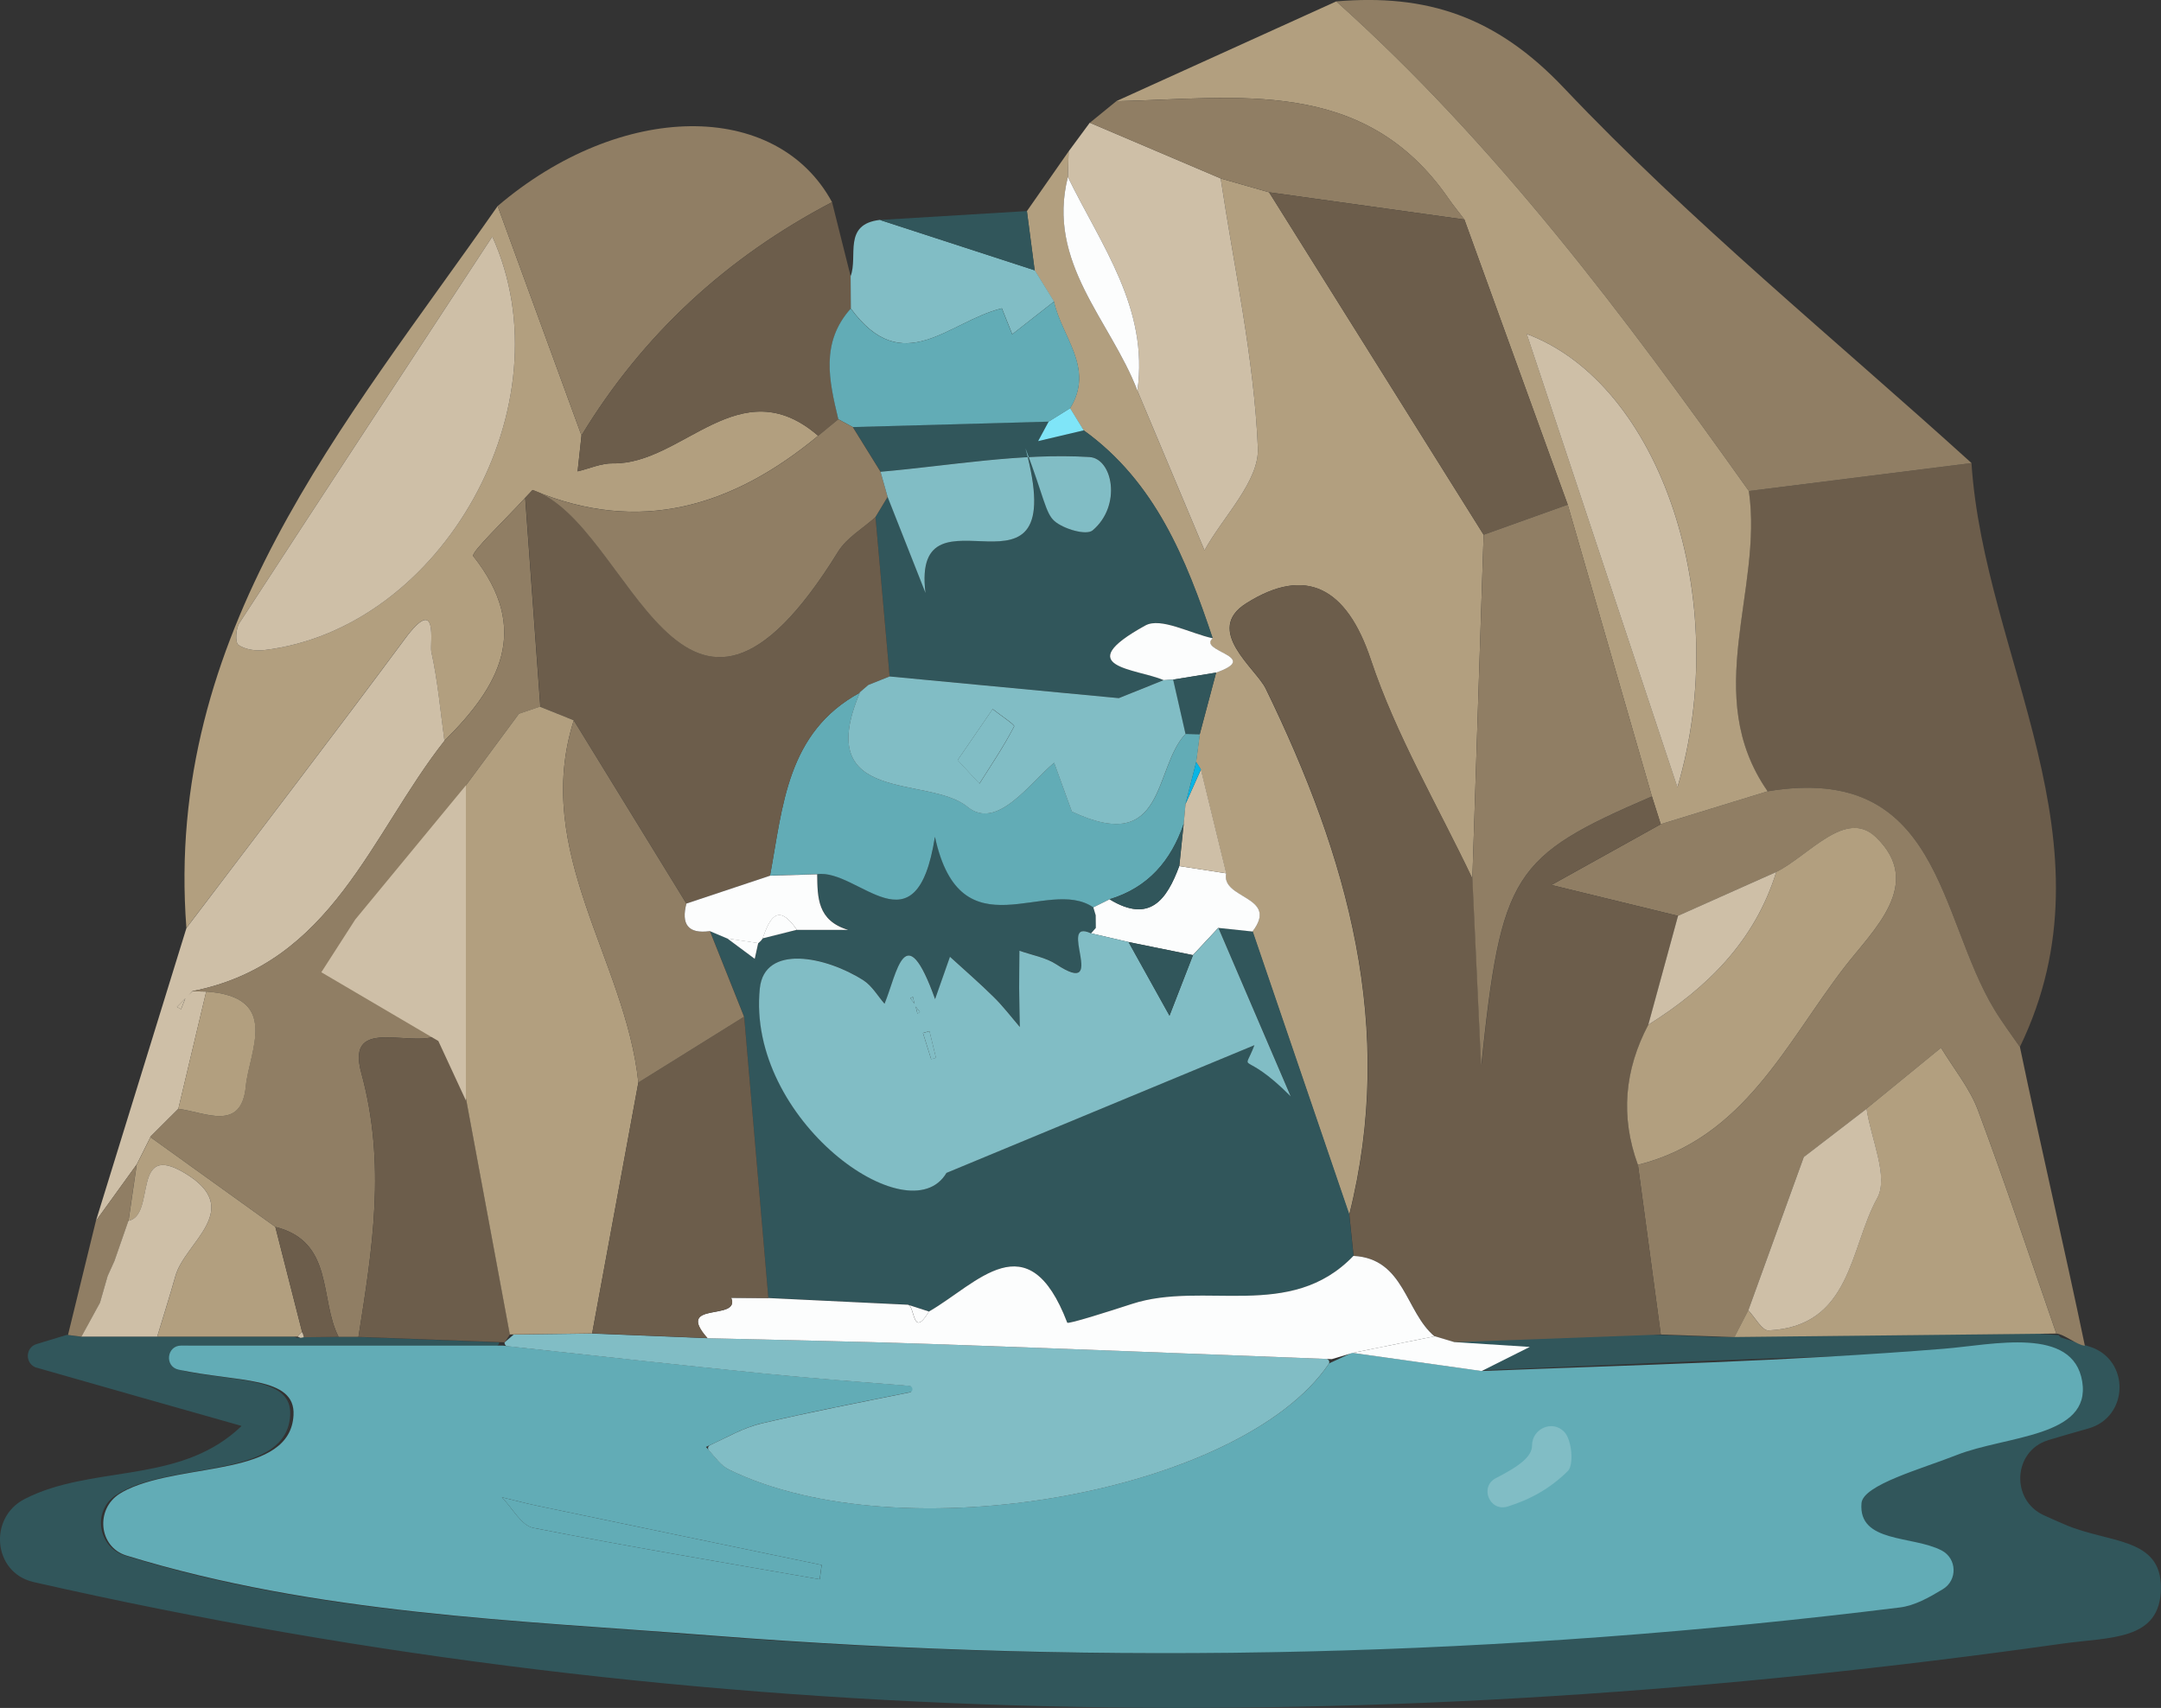
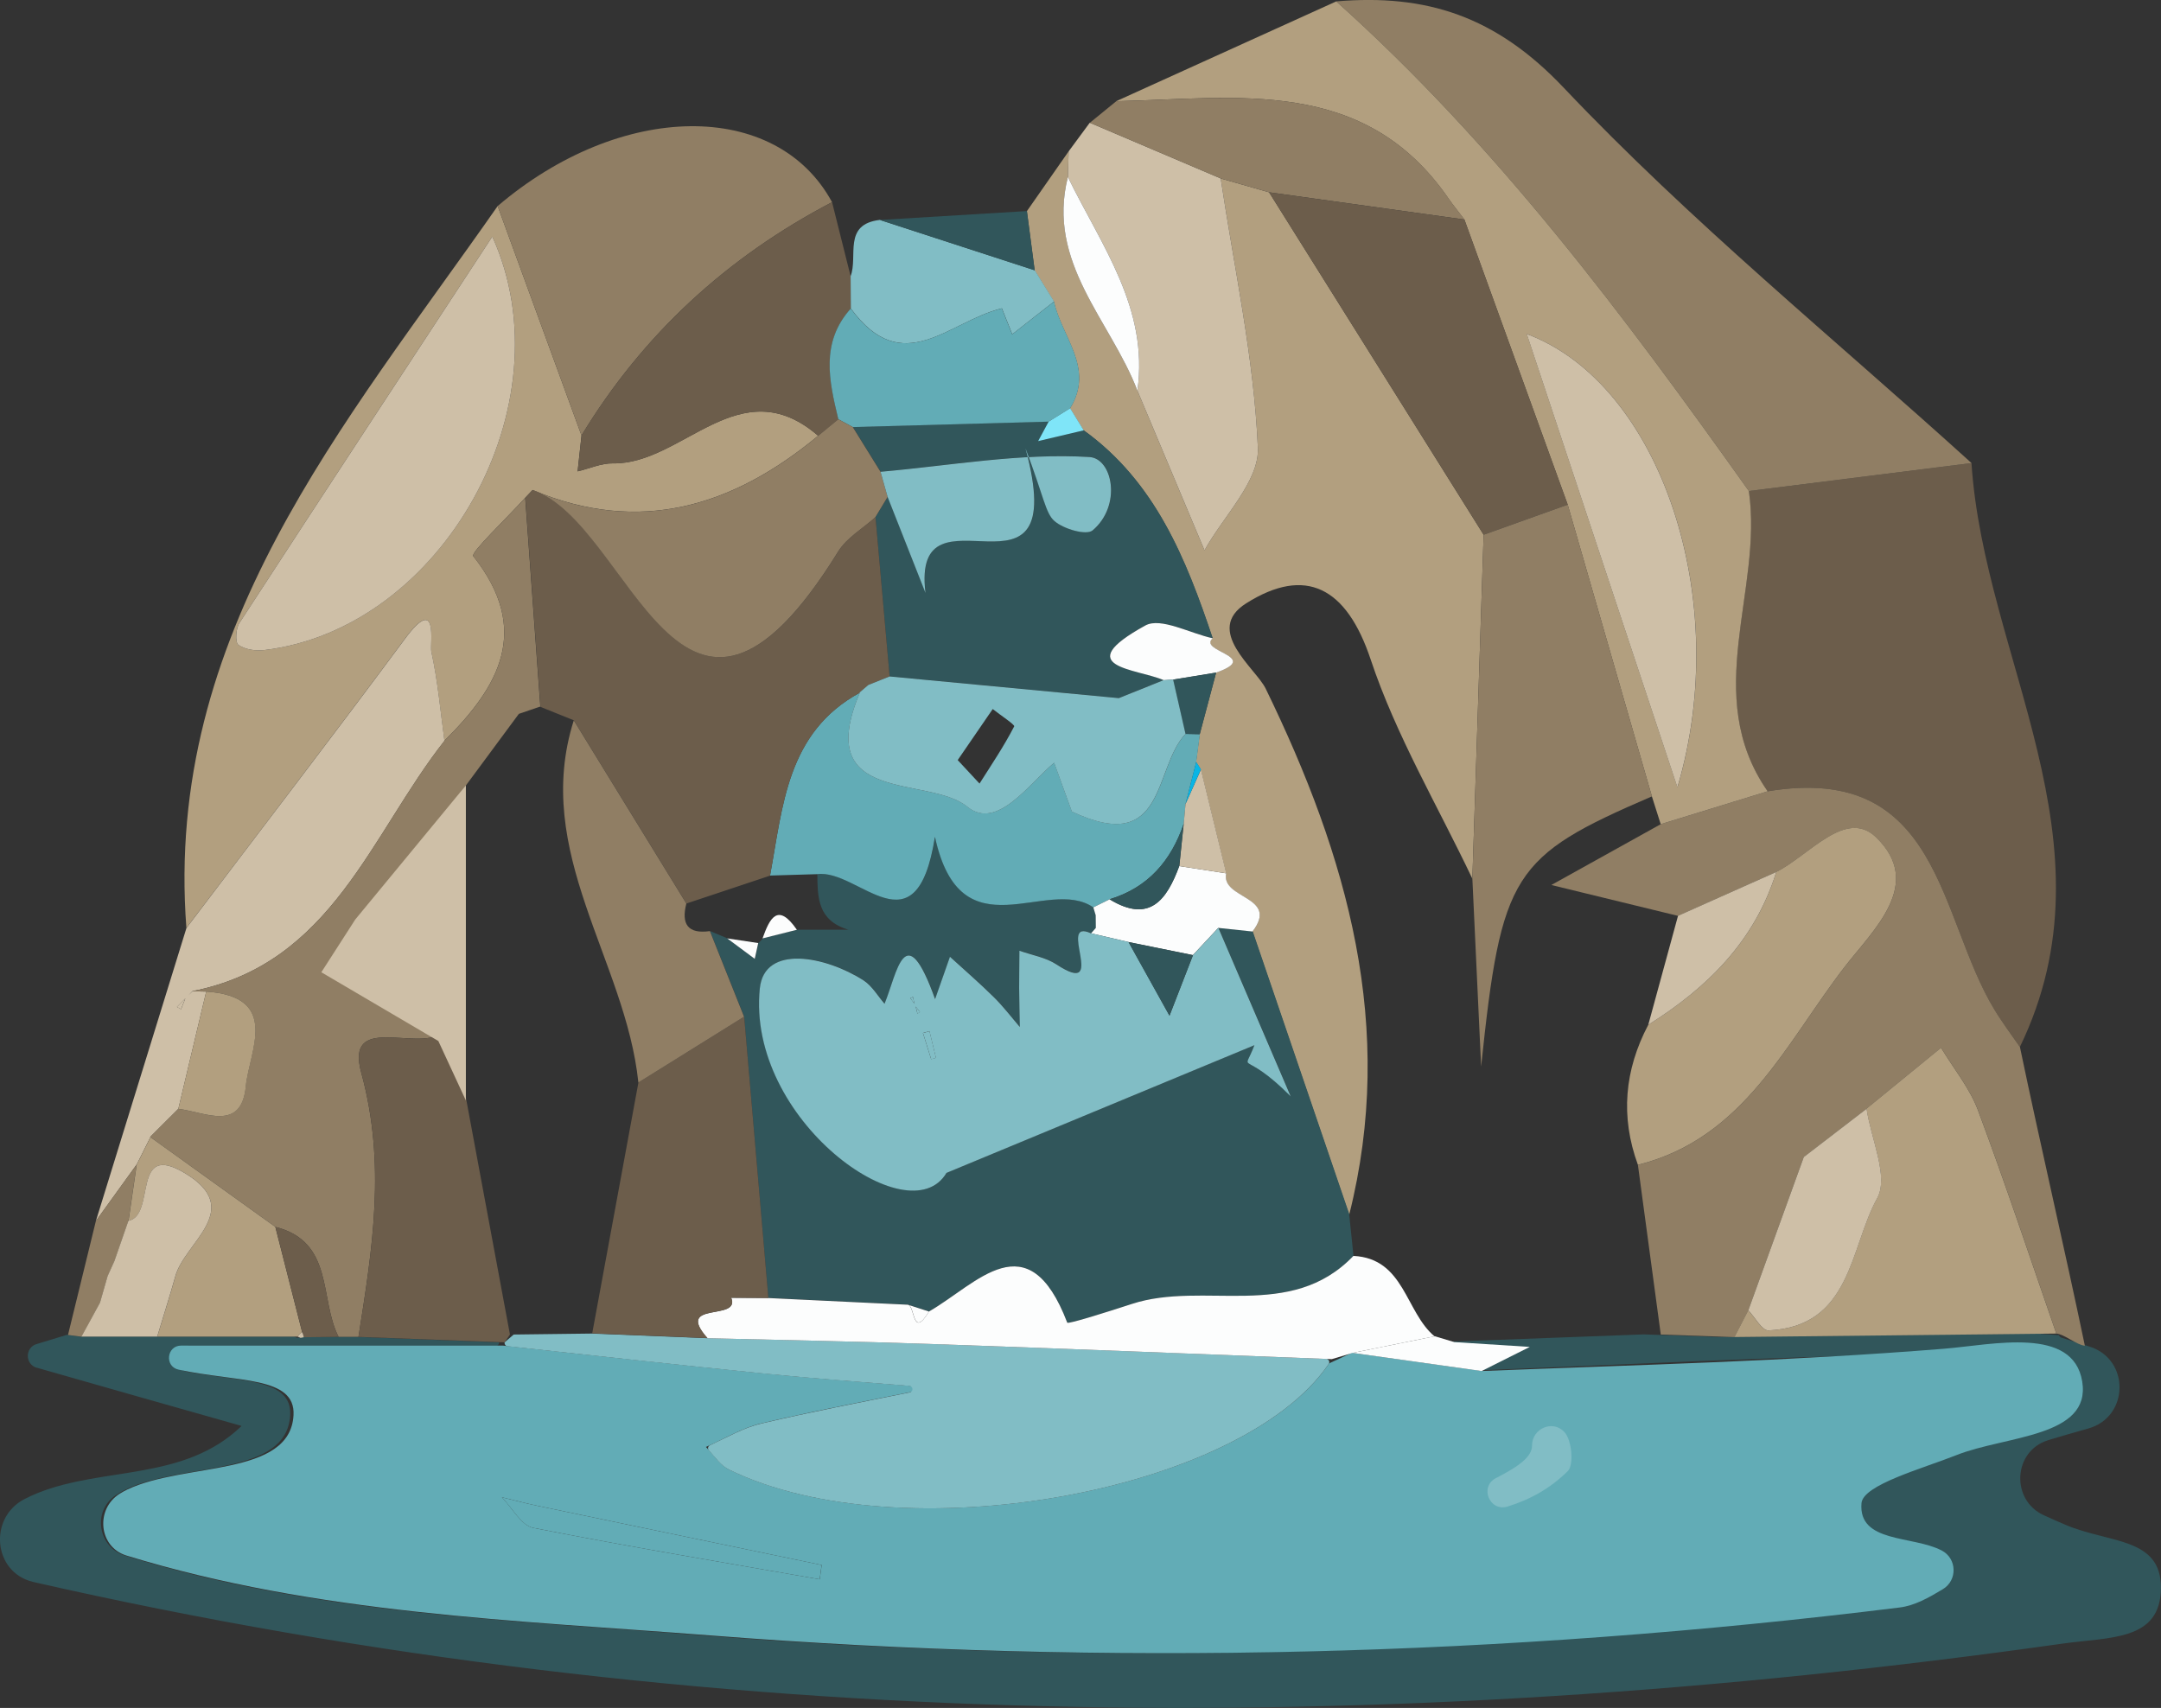
<svg xmlns="http://www.w3.org/2000/svg" id="_Слой_2" data-name="Слой 2" viewBox="0 0 310.83 245.67">
  <rect x="0" y="0" width="310.83" height="245.67" fill="#333333" stroke="none" />
  <defs>
    <style> .cls-1 { fill: #fcfdfd; } .cls-2 { fill: #7fe5f8; } .cls-3 { fill: #6c5d4b; } .cls-4 { fill: #907e64; } .cls-5 { fill: #31565b; } .cls-6 { fill: #cebfa7; } .cls-7 { fill: #b29f7f; } .cls-8 { fill: #05cbf9; } .cls-9 { fill: #09b5e5; } .cls-10 { fill: #62acb6; } .cls-11 { fill: #81bdc5; } </style>
  </defs>
  <g id="_Слой_2-2" data-name=" Слой 2">
    <g>
      <path class="cls-5" d="M296.12,192.07c.12,.11,.22,.29,.36,.33,1.36,.43,2.73,.87,4.09,1.3,5.83,1.85,5.69,10.14-.21,11.78-1.9,.53-3.79,1.08-5.67,1.65-.04,.01-.08,.03-.12,.04-5.02,1.56-5.38,8.6-.6,10.78,1.03,.47,2.06,.93,3.1,1.37,6.24,2.68,13.8,1.76,13.75,9.1-.05,7.64-7.31,7.03-14.24,8.01-97.73,13.82-195.1,13.12-291.76-8.87-.04,0-.07-.02-.11-.03-5.71-1.39-6.39-9.23-1.17-11.91,.62-.32,1.25-.61,1.9-.87,9.54-3.82,21.01-1.68,29.27-9.6,.02-.02,.01-.06-.02-.06-9.79-2.78-19.59-5.54-29.37-8.35h-.04c-1.69-.5-1.71-2.89-.02-3.41,1.57-.48,2.96-.9,4.35-1.32,0,0,.01,0,.02,0,.64,.08,1.28,.16,1.91,.25h0c3.6,0,7.19,0,10.79,0,6.66,0,13.33,0,19.99,0,0,0,.43,.18,.43,.18l.45-.09c1.65-.02,3.29-.04,4.94-.06,.94,0,1.89,0,2.83,0,6.94,.26,13.88,.52,20.82,.79,0,.21-.09,.37-.27,.48H27.31c-2.32,0-2.62,3.36-.34,3.77,7.8,1.42,15.06,.96,14.77,6.23-.48,8.88-15.48,6.77-23.64,10.68-.52,.25-1.02,.54-1.5,.87-3.33,2.28-2.5,7.42,1.35,8.64h0c27.11,8.42,55.35,9.29,83.27,11.5,56.49,4.46,112.97,3.03,169.24-4.03,3.38-.42,6.49-3.09,9.73-4.72,.02-.01,.03-.04,0-.06-1.25-1.18-2.34-2.69-3.81-3.45-4.13-2.15-11.85-1.04-11.38-6.78,.22-2.65,8.98-4.26,13.54-6.92,6.25-3.63,18.89-2.5,17.9-10.57-1.05-8.53-12.29-4.03-18.94-3.93-22.14,.35-44.28,1.51-66.42,2.4-.04,0-.05-.05-.02-.07,2.44-1.23,4.86-2.46,6.61-3.34,.03-.01,.02-.06-.01-.06-2.9-.19-6.76-.43-10.63-.68,9.8-.37,19.6-.73,29.4-1.1h0c3.5,.12,7,.25,10.5,.37,15.28-.17,30.56-.33,45.83-.5h0c1.12,.08,2.24,.16,3.35,.24Z" />
      <path class="cls-7" d="M147.72,30.35c2-2.86,4-5.72,5.99-8.58-.04,1.23-.08,2.46-.11,3.69-3.11,12.34,6.15,20.66,10,30.73,3.22,7.66,6.43,15.31,9.65,22.97,2.72-4.92,7.89-9.95,7.68-14.74-.56-12.97-3.41-25.84-5.35-38.75,2.32,.66,4.64,1.33,6.96,1.99,10.29,16.42,20.57,32.84,30.86,49.26-.54,16.49-1.08,32.99-1.62,49.48-4.97-10.47-10.98-20.6-14.62-31.52-3.47-10.42-9.36-13.49-17.91-8.1-6.16,3.88,1.38,9.36,2.8,12.27,11.78,24.2,18.8,48.73,12.01,75.7-4.64-13.58-9.27-27.17-13.91-40.75,3.92-5.13-4.6-4.64-3.78-8.37-1.22-4.98-2.43-9.96-3.65-14.95-.23-.36-.46-.72-.68-1.08,.17-1.33,.35-2.65,.52-3.98,.79-2.96,1.58-5.91,2.36-8.87,6.61-2.34-2.73-3.05-.51-4.94-3.83-11.43-8.25-22.49-18.55-29.91-.65-1.06-1.3-2.12-1.95-3.18,3.58-5.77-1.24-10.28-2.32-15.35-.92-1.49-1.85-2.99-2.77-4.48-.37-2.84-.75-5.69-1.12-8.53Z" />
      <path class="cls-3" d="M283.57,66.61c1.83,28.04,21.19,54.62,6.96,83.99-1.22-1.78-2.54-3.51-3.66-5.36-8.11-13.35-7.67-35.55-32.63-31.42-9.64-13.85-.62-28.87-2.7-43.19l32.02-4.02Z" />
      <path class="cls-4" d="M254.25,113.82c24.95-4.14,24.51,18.07,32.63,31.42,1.12,1.85,2.43,3.58,3.66,5.36,2.88,13.82,6.46,29.15,9.34,42.97-1.13-.08-2.97-1.67-4.1-1.75-3.72-10.71-7.29-21.48-11.26-32.1-1.2-3.22-3.52-6.02-5.32-9.01-3.57,2.92-7.15,5.84-10.72,8.76,0,0,0,.03,0,.03-3.01,2.31-6.02,4.62-9.03,6.94-2.66,7.35-5.32,14.7-7.98,22.05-.66,1.28-1.32,2.56-1.98,3.84-3.54-.12-7.07-.25-10.61-.37-1.1-8.13-2.19-16.27-3.29-24.4,15.32-3.83,21.31-17.56,29.75-28.49,4.11-5.32,11.48-11.93,4.48-18.65-4.35-4.17-9.63,2.67-14.33,5.01-4.71,2.1-9.42,4.21-14.13,6.31-6.07-1.48-12.15-2.96-18.22-4.44,5.25-2.92,10.5-5.83,15.74-8.75,5.12-1.58,10.25-3.15,15.37-4.73Z" />
      <path class="cls-4" d="M283.57,66.61l-32.02,4.02C233.7,45.53,215.3,20.88,192.2,.2c12.91-1.09,22.93,2.07,32.75,12.45,18.22,19.24,38.94,36.11,58.63,53.96Z" />
      <path class="cls-7" d="M192.2,.2c23.1,20.68,41.5,45.32,59.35,70.43,2.08,14.32-6.94,29.34,2.7,43.19-5.13,1.58-10.25,3.15-15.38,4.73-.42-1.33-.85-2.67-1.27-4-4.04-13.99-8.07-27.97-12.11-41.96-4.95-13.67-9.91-27.34-14.86-41.01-.76-1.01-1.57-1.99-2.29-3.03-12.15-17.61-30.39-14.37-47.8-13.99,10.55-4.78,21.09-9.57,31.64-14.35Zm27.41,47.84c7.19,21.64,14.24,42.85,21.67,65.21,8.02-27-2.44-58.02-21.67-65.21Z" />
      <path class="cls-7" d="M26.81,133.5c-3.23-42.44,22.73-72.31,44.77-103.86,4.02,11,8.04,22,12.06,33-.19,1.72-.37,3.44-.56,5.16,1.7-.4,3.4-1.18,5.08-1.15,10.05,.18,18.21-13.74,29.52-3.97-12.26,10.17-25.66,14.3-41.08,7.8-.35,.37-.71,.74-1.06,1.12-2.62,2.9-7.87,7.89-7.47,8.39,8.4,10.62,3.73,18.76-4.15,26.56-.58-4.29-.96-8.62-1.89-12.83-.23-1.05,1.11-8.45-3.8-1.83-10.35,13.96-20.94,27.75-31.43,41.6ZM70.81,34.03c-12.28,18.72-24.38,37.14-36.39,55.61-.52,.8-.61,2.78-.13,3.12,.95,.67,2.48,.9,3.7,.75,25.65-3.05,43.79-35.35,32.82-59.48Z" />
      <path class="cls-4" d="M83.64,62.64c-4.02-11-8.04-22-12.06-33,17.7-15.09,40.08-15.35,48.1-.56-15.09,7.89-27.19,18.98-36.04,33.56Z" />
      <path class="cls-6" d="M175.58,25.67c1.94,12.91,4.79,25.78,5.35,38.75,.21,4.79-4.96,9.82-7.68,14.74-3.22-7.66-6.43-15.31-9.65-22.97,1.67-11.87-5.24-20.95-10-30.73,.04-1.23,.08-2.46,.11-3.69,1.01-1.37,2.03-2.74,3.04-4.12,6.27,2.67,12.55,5.34,18.82,8.01Z" />
      <path class="cls-6" d="M26.81,133.5c10.49-13.86,21.08-27.64,31.43-41.6,4.9-6.62,3.57,.77,3.8,1.83,.93,4.21,1.31,8.54,1.89,12.83-10.62,13.49-16.17,32.06-36.26,36.01-.33,.34-.65,.68-.98,1.02-.41,.42-.83,.83-1.24,1.25,.2,.11,.4,.22,.59,.33,.21-.53,.42-1.06,.64-1.6,.34-.33,.68-.66,1.01-.98,.66,.01,1.32,.03,1.97,.04-1.34,5.62-2.67,11.25-4.01,16.87-1.35,1.35-2.7,2.69-4.05,4.04,0,0,.06-.02,.06-.02l-1.03,2.05,.03-.05c-.34,.68-.69,1.37-1.03,2.05,0,0,.03-.07,.03-.07-1.96,2.71-3.91,5.42-5.87,8.13,4.34-14.04,8.68-28.08,13.02-42.12Z" />
      <path class="cls-3" d="M83.64,62.64c8.85-14.58,20.95-25.67,36.04-33.56,.89,3.55,1.78,7.1,2.67,10.65,0,1.55,.02,3.1,.03,4.66-4.38,4.88-3.12,10.4-1.79,15.92-.97,.8-1.93,1.59-2.9,2.38-11.31-9.78-19.47,4.15-29.52,3.96-1.69-.03-3.39,.75-5.08,1.15,.19-1.72,.37-3.44,.56-5.16Z" />
      <path class="cls-4" d="M175.58,25.67c-6.27-2.67-12.55-5.34-18.82-8.01,1.27-1.03,2.53-2.07,3.8-3.1,17.41-.38,35.65-3.62,47.8,13.99,.72,1.04,1.52,2.02,2.29,3.03-9.37-1.31-18.74-2.61-28.1-3.92-2.32-.66-4.64-1.33-6.96-1.99Z" />
      <path class="cls-11" d="M122.38,44.38c0-1.55-.02-3.1-.03-4.66,1.1-2.85-1.17-7.46,4.21-8.09,7.43,2.42,14.86,4.83,22.29,7.25,.92,1.49,1.85,2.99,2.77,4.48-1.96,1.54-3.92,3.07-6.02,4.72-.73-1.82-1.36-3.39-1.49-3.73-7.69,1.87-14.22,10.28-21.73,.02Z" />
      <path class="cls-5" d="M148.84,38.89c-7.43-2.42-14.86-4.83-22.29-7.25,7.05-.43,14.11-.86,21.16-1.28,.37,2.84,.75,5.69,1.12,8.53Z" />
      <path class="cls-4" d="M13.79,175.62c1.96-2.71,3.91-5.42,5.87-8.12-.39,2.7-.79,5.4-1.18,8.1-.67,1.94-1.34,3.87-2.02,5.81-.32,.71-.65,1.42-.97,2.14-.37,1.28-.73,2.56-1.1,3.84-.57,1.04-1.14,2.08-1.71,3.13-.32,.58-.64,1.17-.96,1.75-.65-.08-1.3-.17-1.94-.25,1.34-5.46,2.68-10.92,4.01-16.39Z" />
      <path class="cls-10" d="M213.1,197.21c22.42-.89,44.21-1.4,66.56-3.21,6.95-.56,18.54-3.32,19.84,4.73,1.29,8.02-10.99,7.76-18.08,10.57-4.94,1.96-13.45,4.27-13.67,6.92-.48,5.75,7.32,4.63,11.49,6.78l.04,.02c2.21,1.15,2.31,4.28,.17,5.57-2.02,1.22-4.06,2.37-6.2,2.63-56.84,7.05-113.89,8.49-170.95,4.03-28.2-2.2-56.72-3.08-84.11-11.5-.02,0-.05-.01-.07-.02-3.93-1.26-4.41-6.65-.92-8.86,.37-.23,.75-.45,1.14-.63,8.25-3.9,23.4-1.8,23.88-10.68,.31-5.63-8.07-4.72-16.53-6.55-2.05-.44-1.73-3.46,.37-3.46,16.54,0,31.4,0,46.26,0,12.58,1.35,25.14,2.77,37.73,4.02,8.02,.8,16.06,1.36,24.09,2.03-8.2,1.68-16.44,3.22-24.59,5.13-2.78,.65-5.35,2.24-8.01,3.4,1.09,1.1,1.99,2.59,3.3,3.24,24.82,12.15,73.86,3.3,86.35-15.27l3.29-1.52,18.63,2.62Zm-95.19,29.96l.28-2.06c-13.62-2.83-27.24-5.66-40.85-8.51-1.73-.36-3.43-.82-5.15-1.23,1.49,1.52,2.79,4.06,4.52,4.4,13.69,2.7,27.46,4.99,41.21,7.4Z" />
-       <path class="cls-3" d="M237.61,114.55c.42,1.33,.84,2.67,1.27,4-5.25,2.92-10.49,5.83-15.74,8.75,6.07,1.48,12.15,2.96,18.22,4.44-1.43,5.23-2.85,10.45-4.27,15.68-3.42,6.5-4.03,13.2-1.49,20.14,1.1,8.13,2.19,16.27,3.29,24.4-9.9,.37-19.8,.73-29.7,1.1-.94-.28-1.88-.56-2.82-.84-4.22-3.52-4.32-11.2-11.67-11.57-.2-1.97-.41-3.93-.61-5.9,6.79-26.97-.23-51.5-12.01-75.7-1.42-2.91-8.96-8.38-2.8-12.27,8.55-5.39,14.43-2.32,17.91,8.1,3.64,10.92,9.65,21.05,14.62,31.52,.4,8.58,.8,17.17,1.26,27.02,2.9-27.82,4.47-30.23,24.57-38.87Z" />
      <path class="cls-11" d="M190.74,195.46c.37,.01,.59,.43,.38,.73-12.58,18.52-61.5,27.32-86.29,15.19-1.14-.56-1.96-1.75-2.87-2.77-.21-.24-.13-.6,.16-.73,2.45-1.13,4.84-2.53,7.42-3.13,7.07-1.66,14.21-3.03,21.33-4.47,.53-.11,.49-.89-.06-.93-6.93-.56-13.86-1.07-20.78-1.76-12.36-1.23-24.7-2.62-37.05-3.95-.27-.03-.42-.27-.41-.54,0,0,0,0,0-.01l1.32-1.13c3.75-.05,7.51-.1,11.27-.14,0,0,.02,0,.03,0,5.53,.22,11.05,.45,16.58,.67,10.62,.27,21.25,.45,31.86,.82,19.04,.66,38.08,1.43,57.11,2.16Z" />
      <path class="cls-4" d="M21.59,163.54c1.35-1.35,2.7-2.69,4.05-4.04,3.8,.44,9.07,3.41,9.71-3.26,.48-5.04,5.08-12.89-5.7-13.61-.66-.01-1.32-.03-1.97-.04l-.02-.02c20.09-3.95,25.65-22.52,36.26-36.01,7.88-7.8,12.56-15.95,4.15-26.56-.4-.51,4.85-5.49,7.47-8.39,.73,10.03,1.46,20.05,2.18,30.08l-.07-.04c-1.01,.34-2.01,.69-3.02,1.03-5.93,8.02-11.86,16.03-17.79,24.05-.06,.3-.12,.59-.17,.89-.93,1.38-1.85,2.76-2.78,4.14-.04,.3-.11,.59-.19,.88-1.33,2.32-2.67,4.63-4,6.95,4.6,3.02,9.2,6.04,13.8,9.06-3.73,2.53-13.88-2.9-11.54,5.65,3.6,13.15,1.59,25.37-.4,37.99-.95,0-1.91,0-2.86,0-2.79-5.41-.6-13.68-9.09-15.81-6-4.31-12.01-8.62-18.01-12.94Z" />
      <path class="cls-7" d="M249.48,192.32c.66-1.28,1.32-2.56,1.98-3.84,.97,1.01,1.98,2.93,2.9,2.89,11.94-.53,11.69-11.89,15.64-19.02,1.7-3.07-.89-8.52-1.53-12.88,3.57-2.92,7.15-5.84,10.72-8.76,1.8,2.99,4.12,5.79,5.32,9.01,3.97,10.62,7.54,21.39,11.26,32.1-15.43,.17-30.86,.33-46.3,.5Z" />
      <path class="cls-3" d="M51.56,192.29c2-12.62,4.01-24.84,.4-37.99-2.34-8.54,7.81-3.11,11.54-5.65,1.08,2.61,2.16,5.22,3.25,7.83,2.2,11.83,4.4,23.65,6.6,35.48-.25,.37-.5,.74-.76,1.12-7.01-.26-14.02-.52-21.03-.78Z" />
      <path class="cls-7" d="M21.59,163.54c6,4.31,12.01,8.62,18.01,12.94,1.29,5.05,2.57,10.1,3.86,15.15-.27,.16-.49,.37-.65,.63-6.73,0-13.46,0-20.19,0,.88-2.9,1.8-5.79,2.62-8.72,1.36-4.89,10.03-9.58,1.35-14.8-7.75-4.65-4.08,6.04-8.1,6.86,.39-2.7,.79-5.4,1.18-8.1,0,0-.03,.07-.03,.07,.34-.68,.69-1.37,1.03-2.05,0,0-.03,.05-.03,.05,.34-.68,.69-1.37,1.03-2.05,0,0-.06,.02-.06,.02Z" />
      <path class="cls-6" d="M18.48,175.6c4.02-.82,.36-11.51,8.1-6.86,8.69,5.22,.02,9.91-1.35,14.8-.82,2.92-1.74,5.81-2.62,8.72-3.63,0-7.27,0-10.9,0,.32-.59,.64-1.17,.96-1.75,.57-1.04,1.14-2.08,1.71-3.13,.37-1.28,.73-2.56,1.1-3.84,.32-.71,.65-1.42,.97-2.14,.67-1.94,1.34-3.87,2.02-5.81Z" />
      <path class="cls-3" d="M43.47,191.63c-1.29-5.05-2.57-10.1-3.86-15.15,8.49,2.13,6.3,10.4,9.09,15.81-1.66,.02-3.33,.04-4.99,.06-.05-.25-.13-.49-.23-.72Z" />
      <path class="cls-1" d="M206.36,192.2c.94,.28,1.87,.56,2.82,.85,3.96,.25,7.92,.5,10.86,.69-1.8,.9-4.36,2.19-6.93,3.47-6.19-.87-12.38-1.74-18.56-2.61,3.94-.8,7.88-1.59,11.82-2.39Z" />
      <path class="cls-6" d="M43.47,191.63c.11,.23,.19,.47,.23,.72,0,0-.46,.09-.46,.09,0,0-.43-.18-.43-.18,.17-.26,.38-.47,.65-.63Z" />
      <path class="cls-5" d="M194.07,174.74c.2,1.97,.41,3.93,.61,5.9-9.08,9.47-21.5,3.52-31.9,6.92-3.19,1.04-9.17,2.94-9.26,2.68-5.65-14.76-12.99-5.57-19.89-1.6-1.02-.33-2.04-.66-3.06-.99-6.68-.32-13.37-.64-20.05-.96-1.16-13.49-2.32-26.97-3.48-40.46-1.64-4.1-3.28-8.21-4.91-12.31,.83,.35,1.66,.7,2.49,1.05,1.32,.98,2.64,1.96,3.96,2.94,.17-.76,.33-1.51,.5-2.27,.24-.19,.45-.41,.62-.67,1.65-.41,3.29-.83,4.94-1.24h7.39c-4.47-1.33-4.42-4.7-4.47-8,5.95-.81,14.24,11.71,16.94-5.37,3.73,17.15,16.15,5.57,22.78,10.15,.11,.38,.23,.75,.34,1.13l.03,1.82c-.23,.26-.45,.52-.68,.78-5.08-2.38,2.61,9.44-4.98,4.47-1.55-1.01-3.55-1.34-5.34-1.98-.02,1.78-.05,3.57-.04,5.35,.01,1.87,.06,3.74,.1,5.62-1.23-1.43-2.38-2.95-3.72-4.27-2.04-2.01-4.22-3.89-6.33-5.83-.64,1.84-1.29,3.67-2.14,6.09-4.34-12.1-5.47-3.72-7.27,.67-1-1.14-1.8-2.57-3.02-3.36-5.4-3.47-14.26-5.25-14.92,1.15-1.94,18.87,21.48,35.65,26.85,26.54,15.35-6.37,27.9-11.57,44.29-18.37-1.71,4.52-1.86,.26,5.22,7.36-4.64-10.8-7.52-17.52-10.41-24.23,1.64,.17,3.28,.34,4.93,.52,4.64,13.58,9.27,27.17,13.91,40.75Z" />
      <path class="cls-5" d="M155.89,61.9c10.3,7.42,14.72,18.48,18.55,29.9-3.28-.71-7.48-3.06-9.7-1.84-10.97,6.05-1.29,6.17,2.63,7.86-4.74,1.9-9.47,3.8-6.44,2.59-15.73-1.49-24.35-2.3-32.97-3.12-.68-7.64-1.36-15.27-2.03-22.91,.59-.97,1.17-1.94,1.76-2.91,1.34,3.4,2.68,6.79,5.45,13.81-2.11-17.2,21.21,4.38,14.38-20.81,2.65,6.96,2.87,9.34,4.17,10.47,1.32,1.15,4.59,2.1,5.49,1.34,4.22-3.56,2.89-10.35-.45-10.55-9.94-.62-20.03,1.23-30.06,2.12-1.33-2.14-2.66-4.29-3.99-6.43,9.39-.26,18.78-.52,28.17-.78-.5,.93-1,1.86-1.51,2.8,2.19-.52,4.37-1.03,6.56-1.55Z" />
      <path class="cls-3" d="M182.54,27.66c9.37,1.31,18.74,2.61,28.1,3.92,4.95,13.67,9.91,27.34,14.86,41.01-4.03,1.44-8.07,2.89-12.1,4.33-10.29-16.42-20.57-32.84-30.86-49.26Z" />
      <path class="cls-4" d="M213.4,76.92c4.03-1.44,8.07-2.89,12.1-4.33,4.03,13.99,8.07,27.97,12.11,41.96-20.09,8.65-21.66,11.06-24.57,38.87-.46-9.85-.86-18.44-1.26-27.02,.54-16.5,1.08-32.99,1.62-49.48Z" />
      <path class="cls-10" d="M157.26,130.52c-6.63-4.58-19.06,7-22.78-10.15-2.69,17.08-10.99,4.56-16.94,5.37-2.26,.07-4.52,.13-6.78,.2,1.85-9.98,2.4-20.59,12.92-26.31-6.89,16.27,9.86,11.83,15.47,16.41,4.25,3.47,8.85-3.3,12.48-6.33,1.07,2.96,2.18,6.02,2.55,7.02,13.66,6.44,11.68-6.25,16.35-11.17,.69,.01,1.37,.03,2.06,.04-.17,1.33-.35,2.65-.52,3.98-.51,2.02-1.03,4.04-1.54,6.05-.09,.96-.18,1.91-.26,2.87-1.82,5.31-5.12,9.16-10.64,10.84l-2.34,1.16Z" />
      <path class="cls-10" d="M150.83,60.65c-9.39,.26-18.78,.52-28.17,.78-.69-.37-1.39-.75-2.08-1.13-1.33-5.52-2.59-11.04,1.79-15.92,7.51,10.25,14.04,1.84,21.73-.02,.14,.34,.77,1.91,1.49,3.73,2.1-1.65,4.06-3.18,6.02-4.72,1.08,5.07,5.89,9.57,2.32,15.35-1.03,.64-2.07,1.29-3.1,1.93Z" />
      <path class="cls-1" d="M157.26,130.52c.78-.39,1.56-.77,2.34-1.16,5.77,3.51,8.22,.06,10.02-4.78,2.25,.35,4.51,.69,6.76,1.04-.82,3.73,7.7,3.24,3.78,8.37-1.64-.17-3.29-.34-4.93-.52-1.22,1.3-2.43,2.61-3.65,3.91-3.09-.63-6.18-1.25-9.26-1.88-1.79-.42-3.58-.84-5.38-1.25,.23-.26,.45-.52,.68-.78,0-.61-.02-1.21-.02-1.82-.11-.38-.23-.75-.34-1.13Z" />
      <path class="cls-1" d="M153.6,25.46c4.76,9.78,11.67,18.86,10,30.73-3.85-10.08-13.12-18.39-10-30.73Z" />
      <path class="cls-1" d="M167.37,97.83c-3.92-1.69-13.6-1.81-2.63-7.86,2.22-1.22,6.41,1.13,9.7,1.84-2.23,1.89,7.11,2.6,.5,4.94-2.07,.34-4.14,.67-6.2,1.01-.46,.03-.91,.05-1.37,.08Z" />
      <path class="cls-6" d="M176.39,125.62c-2.25-.35-4.51-.69-6.76-1.04,.21-2.02,.42-4.04,.63-6.06,.09-.96,.18-1.91,.26-2.87,.74-1.66,1.48-3.31,2.22-4.97,1.22,4.98,2.43,9.96,3.65,14.95Z" />
      <path class="cls-5" d="M168.73,97.75c2.07-.34,4.13-.67,6.2-1.01-.79,2.96-1.57,5.91-2.36,8.87-.69-.01-1.37-.03-2.06-.04-.59-2.61-1.19-5.22-1.78-7.82Z" />
      <path class="cls-2" d="M150.83,60.65c1.03-.64,2.06-1.29,3.1-1.93,.65,1.06,1.3,2.12,1.95,3.18-2.19,.52-4.37,1.03-6.56,1.55,.5-.93,1-1.86,1.51-2.8Z" />
      <path class="cls-9" d="M172.74,110.67c-.74,1.66-1.48,3.31-2.22,4.97,.51-2.02,1.03-4.04,1.54-6.05,.23,.36,.45,.72,.68,1.08Z" />
      <path class="cls-7" d="M235.59,167.55c-2.54-6.94-1.93-13.64,1.49-20.14,8.51-5.34,15.36-12.08,18.41-21.99,4.7-2.34,9.98-9.18,14.33-5.01,7,6.72-.37,13.33-4.48,18.65-8.44,10.93-14.44,24.67-29.75,28.49Z" />
      <path class="cls-6" d="M268.48,159.47c.64,4.37,3.23,9.81,1.53,12.88-3.95,7.13-3.7,18.49-15.64,19.02-.92,.04-1.93-1.88-2.9-2.89,2.66-7.35,5.32-14.7,7.98-22.05,3.01-2.31,6.02-4.62,9.03-6.94v-.03Z" />
      <path class="cls-6" d="M255.49,125.42c-3.06,9.91-9.9,16.65-18.41,21.99,1.43-5.23,2.85-10.45,4.28-15.68,4.71-2.1,9.43-4.21,14.14-6.31Z" />
      <path class="cls-7" d="M268.48,159.5c-3.01,2.31-6.02,4.63-9.03,6.94,3.01-2.31,6.02-4.63,9.03-6.94Z" />
      <path class="cls-6" d="M219.6,48.04c19.23,7.18,29.69,38.21,21.67,65.21-7.43-22.35-14.48-43.57-21.67-65.21Z" />
      <path class="cls-3" d="M123.68,99.64c-10.52,5.72-11.07,16.33-12.92,26.31-4.01,1.34-8.02,2.67-12.03,4.01-5.4-8.78-10.79-17.57-16.19-26.35-1.6-.64-3.2-1.29-4.8-1.93-.73-10.03-1.46-20.05-2.18-30.08,.35-.37,.7-.74,1.06-1.12,14.26,4.78,21.26,45.59,43.96,8.84,1.23-1.99,3.54-3.31,5.35-4.94,.68,7.64,1.36,15.27,2.03,22.91-1.01,.41-2.03,.81-3.04,1.22l-1.31,1.13h.08Z" />
      <path class="cls-6" d="M70.81,34.03c10.97,24.14-7.17,56.44-32.82,59.48-1.22,.15-2.75-.08-3.7-.75-.48-.34-.38-2.32,.13-3.12,12.01-18.47,24.11-36.88,36.39-55.61Z" />
      <path class="cls-4" d="M125.91,74.39c-1.81,1.63-4.12,2.95-5.35,4.94-22.7,36.74-29.7-4.07-43.96-8.84,15.42,6.5,28.82,2.37,41.08-7.8,.97-.79,1.93-1.59,2.9-2.38,.69,.37,1.39,.75,2.08,1.12,1.33,2.14,2.66,4.29,3.99,6.43,.34,1.21,.68,2.42,1.02,3.62-.59,.97-1.17,1.94-1.76,2.91Z" />
      <path class="cls-7" d="M29.66,142.63c10.78,.73,6.18,8.58,5.7,13.61-.64,6.67-5.9,3.7-9.71,3.26,1.34-5.62,2.67-11.25,4.01-16.87Z" />
      <path class="cls-6" d="M26.67,143.57c-.21,.53-.42,1.06-.64,1.6-.2-.11-.4-.22-.59-.33,.41-.42,.83-.83,1.24-1.25,0,0-.01-.01-.01-.01Z" />
      <path class="cls-4" d="M21.66,163.52c-.34,.68-.69,1.37-1.03,2.05,.34-.68,.69-1.37,1.03-2.05Z" />
      <path class="cls-4" d="M20.66,165.52c-.34,.68-.69,1.37-1.03,2.05,.34-.68,.69-1.37,1.03-2.05Z" />
      <path class="cls-7" d="M14.39,187.38c-.57,1.04-1.14,2.08-1.71,3.13,.57-1.04,1.14-2.08,1.71-3.13Z" />
      <path class="cls-7" d="M16.46,181.4c-.32,.71-.65,1.42-.97,2.14,.32-.71,.65-1.42,.97-2.14Z" />
      <path class="cls-1" d="M133.62,188.65c6.91-3.97,14.24-13.16,19.89,1.6,.1,.26,6.08-1.64,9.26-2.68,10.4-3.41,22.83,2.54,31.9-6.92,7.35,.37,7.45,8.05,11.67,11.57-3.94,.8-7.88,1.59-11.82,2.39-.99,.3-1.97,.59-2.96,.89-19.32-.74-38.63-1.52-57.95-2.19-10.62-.37-21.24-.55-31.86-.82-4.83-5.44,4.83-2.38,3.41-5.81,1.78,0,3.56,.02,5.34,.03,6.68,.32,13.37,.64,20.05,.96,1.1,.08,.62,5.03,3.06,.99Z" />
      <path class="cls-10" d="M117.91,227.17c-13.75-2.41-27.52-4.7-41.21-7.4-1.73-.34-3.02-2.88-4.52-4.4,1.72,.41,3.42,.87,5.15,1.23,13.61,2.85,27.23,5.68,40.85,8.51l-.28,2.06Z" />
      <path class="cls-10" d="M125.72,231.6h60.94c.02,.34,.03,.68,.05,1.02h-61.03l.04-1.02Z" />
      <path class="cls-11" d="M215.19,212.6c3.56-1.81,5.17-3.17,5.17-4.67,0-2.44,2.95-3.75,4.63-1.97,.02,.02,.03,.03,.05,.05,1.05,1.14,1.37,4.71,.46,5.6-2.52,2.48-5.36,4.07-8.64,5.09-2.61,.81-4.11-2.86-1.67-4.1Z" />
-       <path class="cls-7" d="M77.73,101.68c1.6,.64,3.2,1.29,4.8,1.93-6.02,18.99,7.47,34.5,9.29,52.09-2.22,12.03-4.43,24.06-6.65,36.1-3.95,.05-7.89,.1-11.84,.15-2.2-11.82-4.39-23.65-6.59-35.47,0-13.35,0-26.71,0-41.53-4.06,4.83-6.98,8.3-9.89,11.77,5.93-8.02,11.86-16.03,17.79-24.05,1.01-.34,2.01-.69,3.02-1.03l.07,.04Z" />
      <path class="cls-3" d="M85.18,191.8c2.22-12.03,4.43-24.06,6.65-36.1,5.07-3.16,10.14-6.31,15.21-9.47,1.16,13.49,2.32,26.97,3.48,40.46-1.78,0-3.56-.02-5.34-.03,1.42,3.43-8.24,.37-3.41,5.81-5.53-.23-11.06-.45-16.59-.68Z" />
      <path class="cls-6" d="M67.01,112.97c0,16.17,0,30.74,0,45.32-1.32-2.85-2.64-5.7-3.96-8.55-5.61-3.3-11.22-6.59-16.83-9.89,1.63-2.53,3.25-5.06,4.88-7.59" />
      <path class="cls-6" d="M53.7,132.63c-1.33,2.32-2.67,4.63-4,6.95,1.33-2.32,2.67-4.63,4-6.95Z" />
      <path class="cls-6" d="M56.68,127.61c-.93,1.38-1.86,2.76-2.78,4.14,.93-1.38,1.86-2.76,2.78-4.14Z" />
      <path class="cls-3" d="M77.66,101.64c-1.01,.34-2.01,.69-3.02,1.03,1.01-.34,2.01-.69,3.02-1.03Z" />
      <path class="cls-11" d="M156.95,134.25c1.79,.42,3.58,.84,5.38,1.25,1.96,3.53,3.92,7.06,5.89,10.59,1.13-2.9,2.25-5.81,3.38-8.71,1.22-1.3,2.44-2.61,3.65-3.91,2.88,6.71,5.76,13.42,10.4,24.23-7.08-7.1-6.93-2.84-5.22-7.36-16.39,6.8-28.93,12-44.29,18.37-5.37,9.11-28.8-7.67-26.85-26.54,.66-6.41,9.52-4.62,14.92-1.15,1.22,.79,2.03,2.22,3.02,3.36,1.81-4.39,2.93-12.77,7.27-.67,.85-2.42,1.5-4.26,2.14-6.09,2.12,1.94,4.29,3.81,6.33,5.83,1.34,1.32,2.49,2.84,3.72,4.27-.03-1.87-.09-3.74-.1-5.62,0-1.78,.03-3.57,.04-5.35,1.79,.64,3.79,.96,5.34,1.98,7.59,4.98-.11-6.84,4.98-4.47Zm-25.37,10.37c-.09-.41-.18-.82-.27-1.24-.12,.07-.25,.14-.37,.2,.24,.32,.48,.65,.71,.97,.1,.42,.21,.83,.31,1.25,.12-.08,.24-.16,.36-.24-.25-.32-.5-.64-.75-.96Zm2.36,7.73c.23-.06,.45-.12,.68-.19-.31-1.28-.62-2.56-.93-3.84l-.94,.26,1.18,3.77Z" />
      <path class="cls-4" d="M107.03,146.24c-5.07,3.16-10.14,6.31-15.21,9.47-1.82-17.59-15.31-33.1-9.29-52.09,5.4,8.78,10.79,17.57,16.19,26.35-.75,2.93,.19,4.41,3.39,3.96,1.64,4.1,3.28,8.21,4.91,12.31Z" />
-       <path class="cls-1" d="M102.12,133.93c-3.2,.45-4.15-1.03-3.39-3.96,4.01-1.34,8.02-2.67,12.03-4.01,2.26-.07,4.52-.13,6.78-.2,.05,3.3,0,6.67,4.47,8-2.46,0-4.92,0-7.38,0-2.75-4-3.92-1.66-4.94,1.24-.17,.26-.38,.48-.62,.67-1.48-.22-2.97-.45-4.45-.67-.83-.35-1.66-.7-2.49-1.05Z" />
      <path class="cls-1" d="M109.68,134.98c1.03-2.89,2.19-5.24,4.94-1.24-1.65,.41-3.29,.83-4.94,1.24Z" />
      <path class="cls-1" d="M104.61,134.98c1.48,.22,2.97,.45,4.45,.67-.17,.76-.33,1.51-.5,2.27-1.32-.98-2.64-1.96-3.96-2.94Z" />
      <path class="cls-1" d="M133.62,188.65c-2.44,4.04-1.96-.92-3.06-.99,1.02,.33,2.04,.66,3.06,.99Z" />
      <path class="cls-2" d="M157.6,131.65c0,.61,.02,1.21,.02,1.82,0-.61-.02-1.21-.02-1.82Z" />
      <path class="cls-11" d="M124.91,98.52c1.01-.41,2.02-.81,3.04-1.22,8.62,.81,17.25,1.63,32.98,3.12-3.03,1.22,1.71-.69,6.44-2.59,.46-.03,.91-.05,1.37-.08,.6,2.61,1.19,5.22,1.78,7.82-4.67,4.92-2.7,17.61-16.35,11.17-.37-1.01-1.48-4.07-2.55-7.02-3.62,3.04-8.23,9.8-12.48,6.33-5.61-4.59-22.36-.15-15.47-16.41,0,0-.08,.01-.08,.01,.44-.38,.88-.75,1.31-1.13Zm12.84,10.81c1.42,1.53,2.28,2.45,3.14,3.38,1.72-2.71,3.52-5.38,4.99-8.23,.12-.23-2.01-1.63-3.09-2.49-1.59,2.31-3.18,4.63-5.03,7.33Z" />
      <path class="cls-11" d="M127.67,71.48c-.34-1.21-.68-2.42-1.02-3.62,10.03-.88,20.12-2.73,30.06-2.12,3.34,.21,4.67,6.99,.45,10.55-.9,.76-4.17-.19-5.49-1.34-1.3-1.13-1.53-3.51-4.17-10.47,6.83,25.19-16.49,3.61-14.38,20.81-2.77-7.01-4.11-10.41-5.45-13.81Z" />
      <path class="cls-5" d="M170.25,118.52c-.21,2.02-.42,4.04-.63,6.06-1.79,4.83-4.24,8.29-10.02,4.78,5.52-1.68,8.82-5.53,10.64-10.84Z" />
      <path class="cls-5" d="M171.59,137.39c-1.13,2.9-2.25,5.81-3.38,8.71-1.96-3.53-3.92-7.06-5.89-10.59,3.09,.63,6.18,1.25,9.26,1.88Z" />
      <path class="cls-8" d="M124.91,98.52c-.44,.38-.88,.75-1.31,1.13,.44-.38,.88-.75,1.31-1.13Z" />
      <path class="cls-11" d="M133.94,152.36l-1.18-3.77,.94-.26c.31,1.28,.62,2.56,.93,3.84-.23,.06-.45,.12-.68,.19Z" />
      <path class="cls-11" d="M131.58,144.62c.25,.32,.5,.64,.75,.95-.12,.08-.24,.16-.36,.24-.1-.42-.21-.83-.31-1.25l-.07,.06Z" />
      <path class="cls-11" d="M131.65,144.56c-.24-.32-.48-.65-.71-.97,.12-.07,.25-.14,.37-.2,.09,.41,.18,.82,.27,1.24,0,0,.07-.06,.07-.06Z" />
-       <path class="cls-11" d="M137.74,109.33c1.86-2.71,3.44-5.02,5.03-7.33,1.08,.86,3.21,2.26,3.09,2.49-1.47,2.84-3.27,5.51-4.99,8.23-.86-.93-1.72-1.85-3.14-3.38Z" />
    </g>
  </g>
</svg>